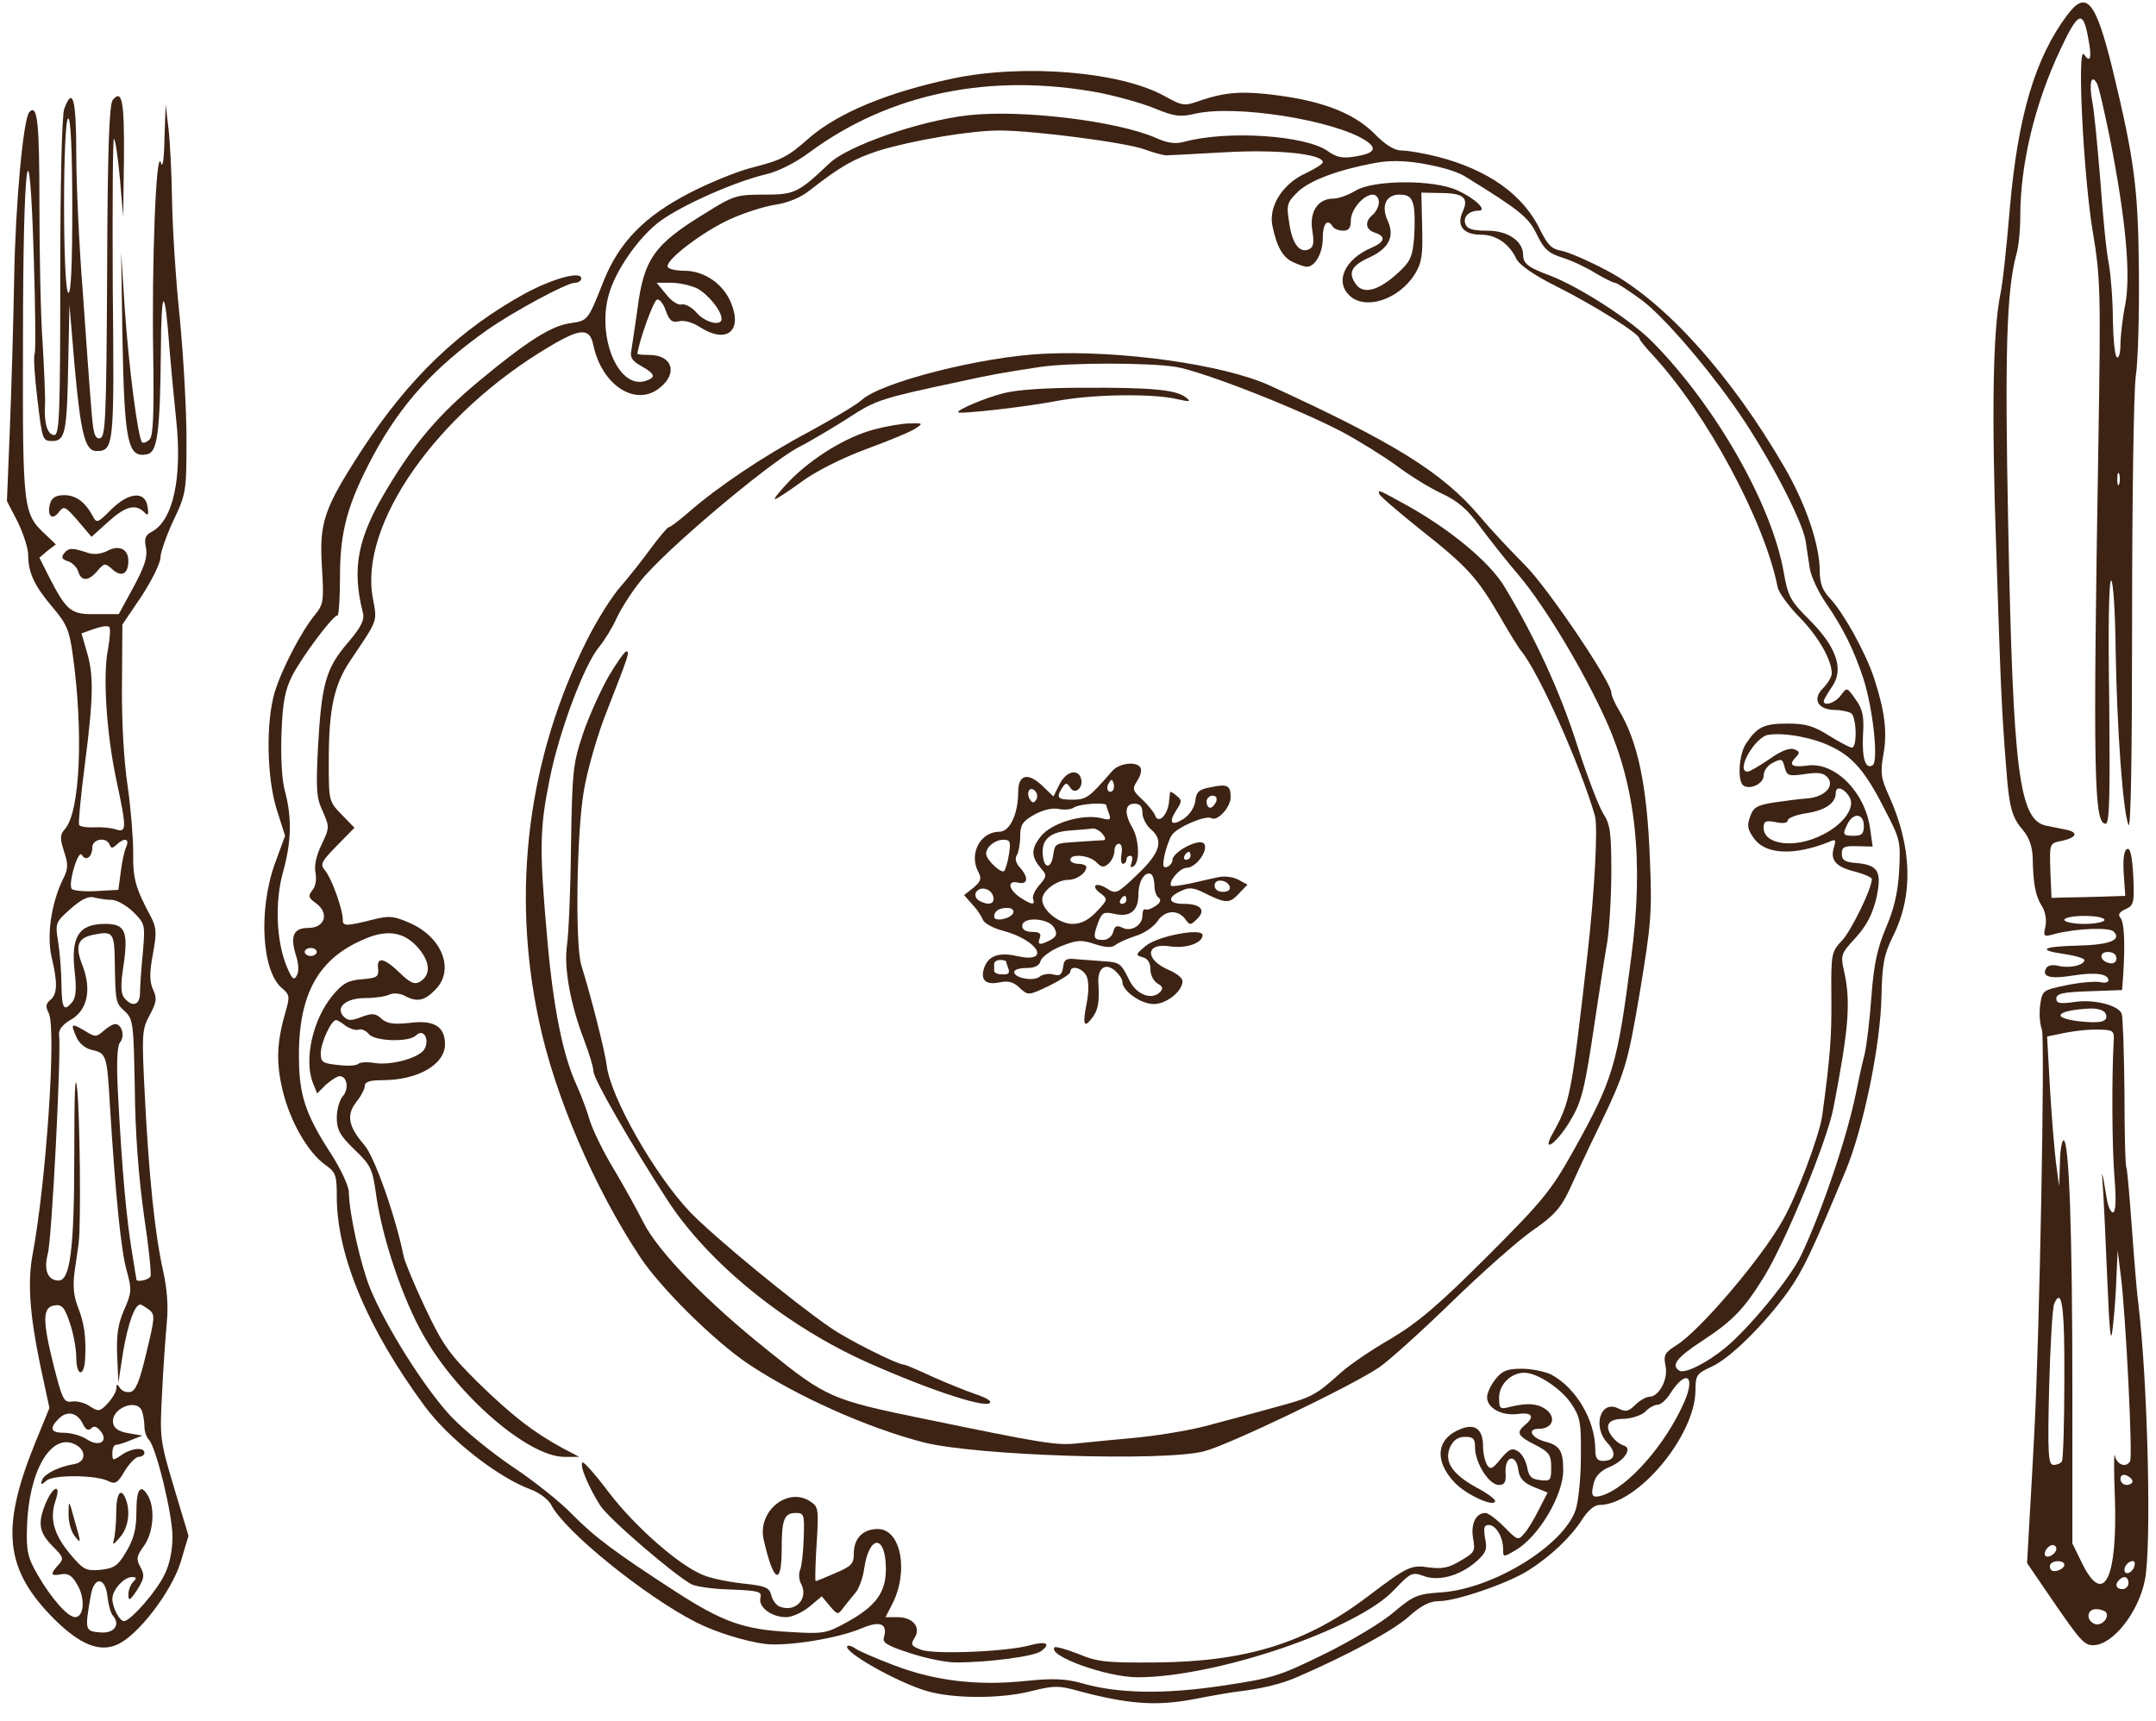
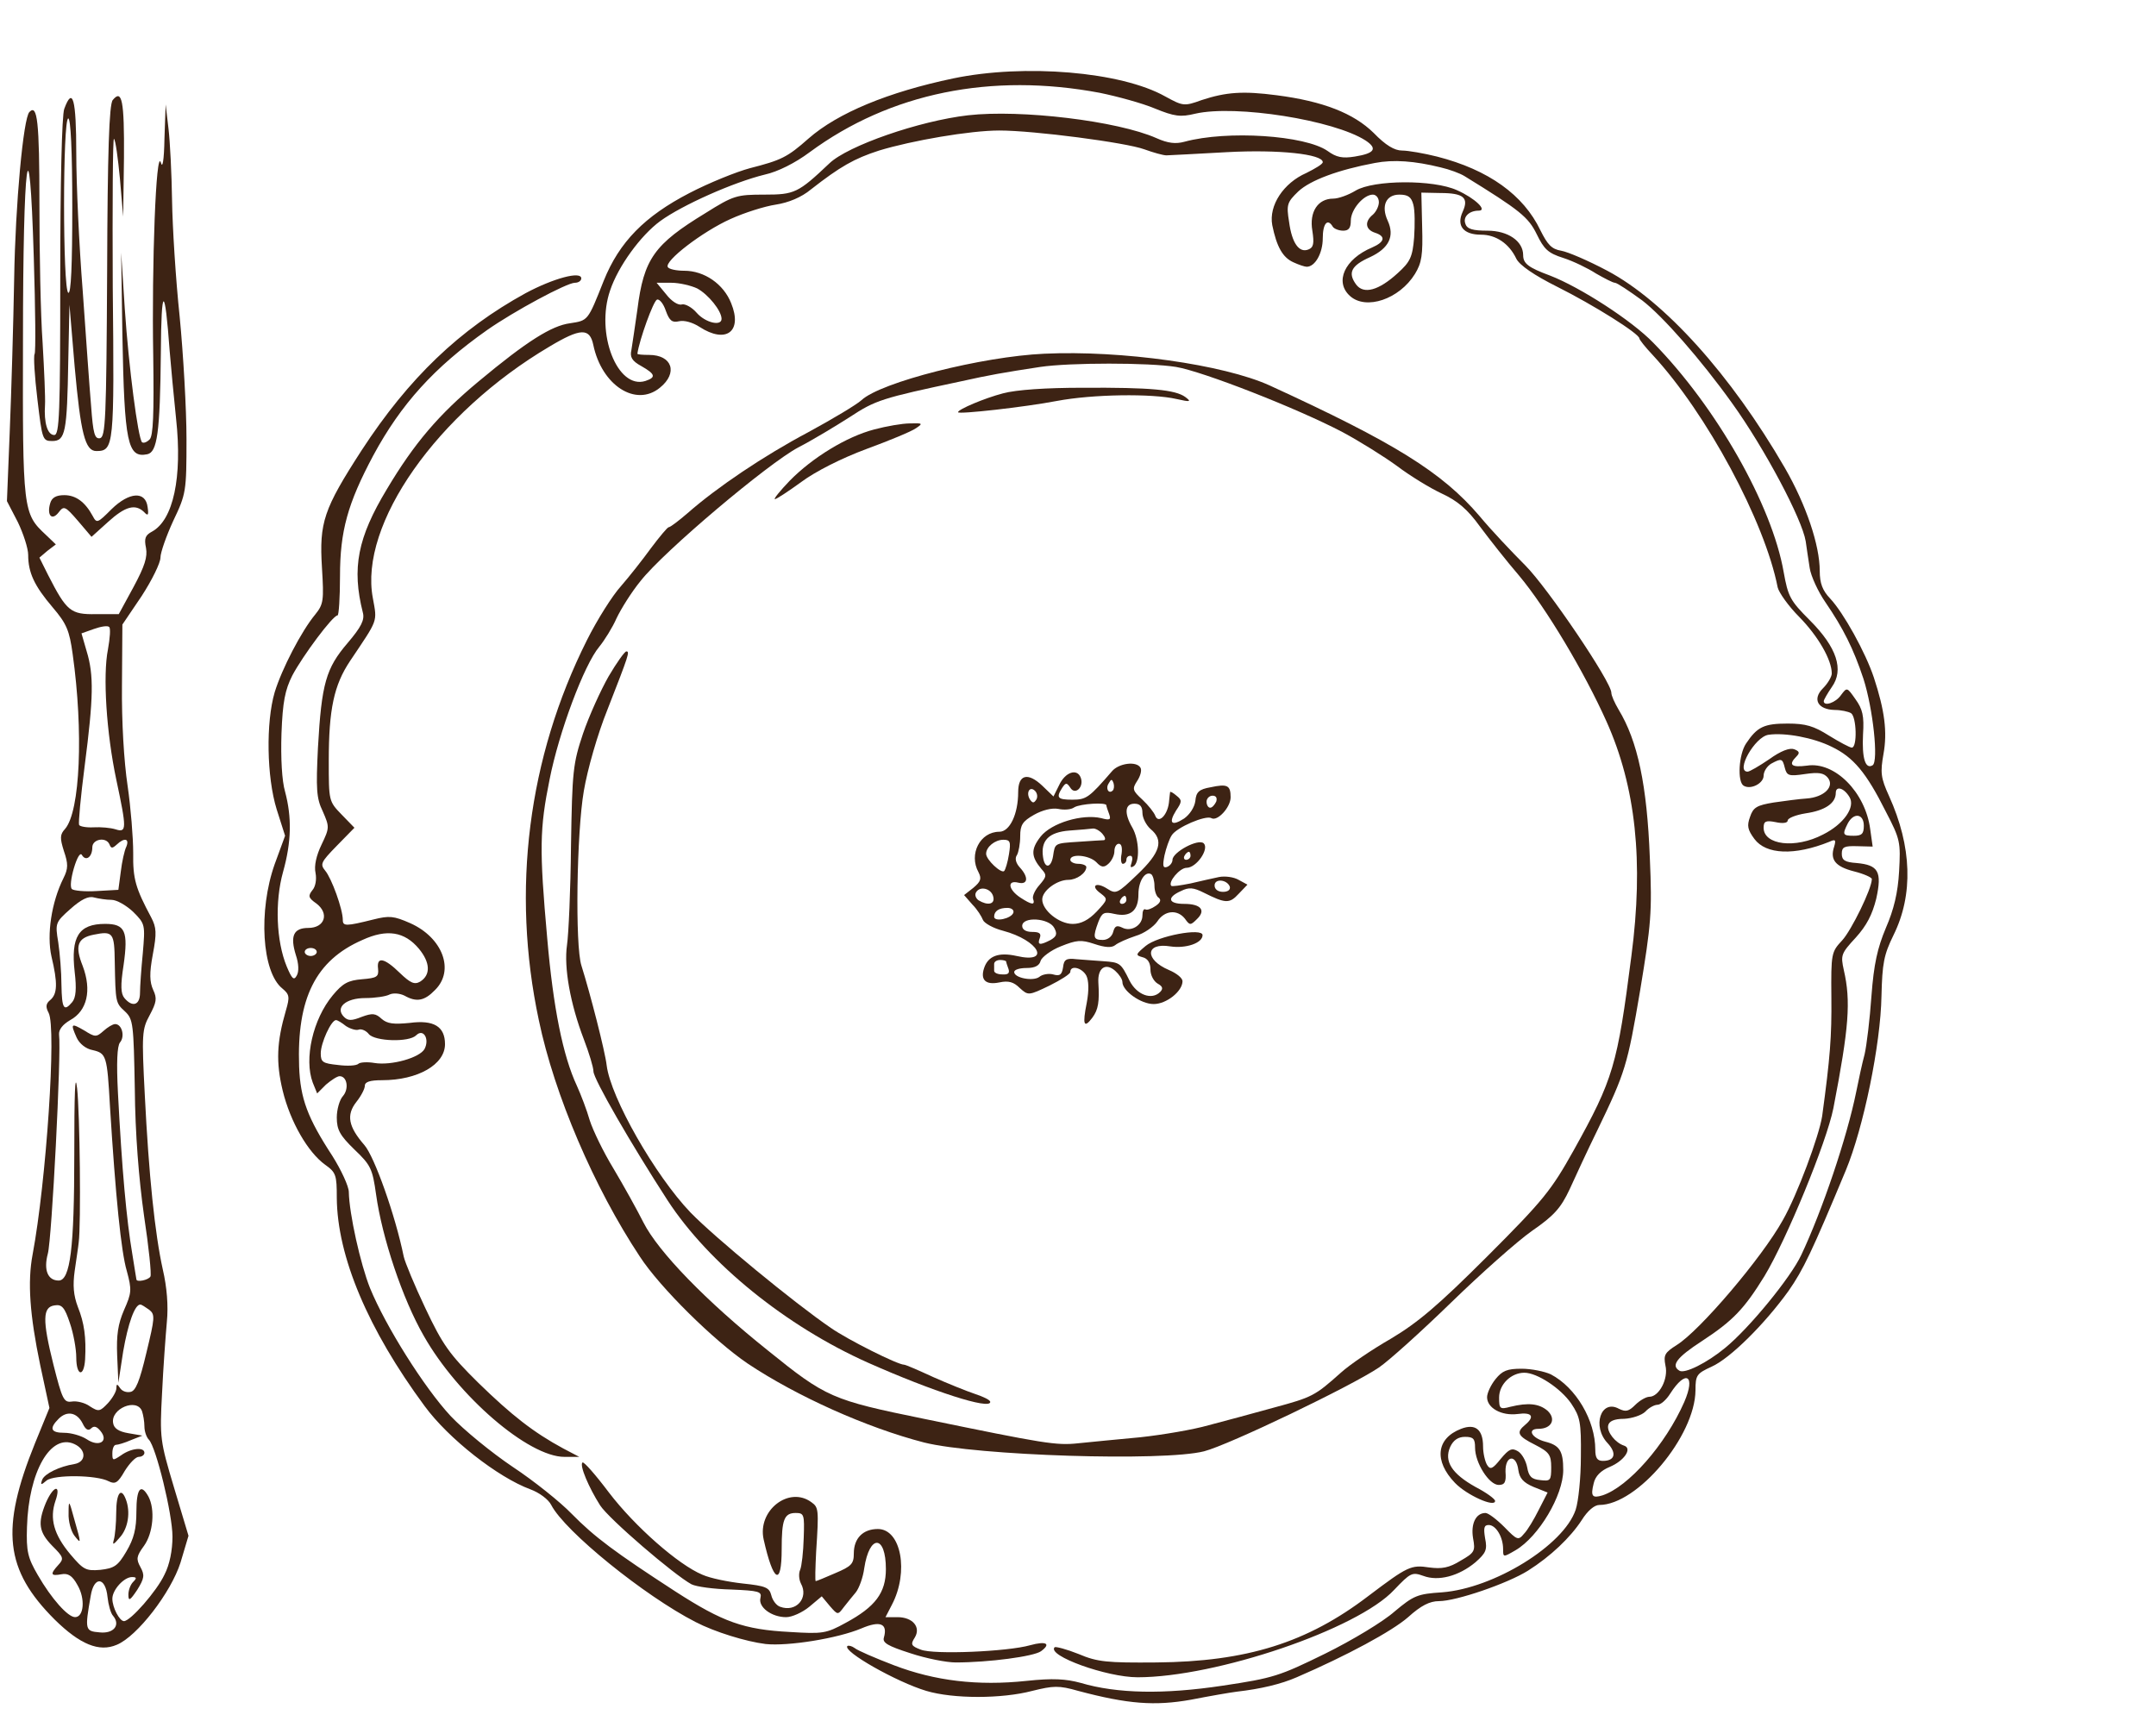
<svg xmlns="http://www.w3.org/2000/svg" width="114" height="91" viewBox="0 0 114 91" fill="none">
-   <path d="M109.303 0.799C107.607 3.066 106.696 6.139 106.272 11.014C106.103 13.006 105.891 15.061 105.764 15.591C105.382 17.52 105.297 21.8 105.552 29.048C105.785 36.148 105.827 37.462 106.081 40.62C106.23 42.675 106.378 43.226 106.95 43.883C107.289 44.286 107.459 44.752 107.48 45.345C107.501 46.723 107.628 47.38 107.946 47.889C108.137 48.164 108.222 48.609 108.158 48.969C108.031 49.541 108.052 49.563 108.646 49.393C109.811 49.096 111.528 49.033 111.761 49.266C112.206 49.711 111.549 49.965 109.917 50.008C108.01 50.05 107.671 50.241 109.133 50.453C109.727 50.538 110.214 50.686 110.214 50.771C110.214 51.046 109.451 51.216 108.879 51.089C108.561 51.004 108.285 51.046 108.201 51.194C107.925 51.661 108.413 51.788 109.578 51.597C110.786 51.406 111.486 51.491 111.486 51.852C111.486 51.957 111.274 52 111.019 51.936C110.744 51.894 109.96 51.957 109.26 52.106C108.031 52.36 107.989 52.381 107.883 53.102C107.819 53.505 107.84 54.119 107.968 54.458C108.137 55.009 107.84 70.776 107.565 75.778C107.523 76.647 107.417 78.554 107.332 80.016L107.183 82.665L108.413 84.467C109.981 86.755 110.193 87.01 110.68 87.01C111.697 87.01 113.075 85.293 113.414 83.555C113.774 81.775 113.562 73.108 113.075 69.017C113.011 68.615 112.863 66.856 112.736 65.097C112.609 63.338 112.482 61.854 112.439 61.77C112.376 61.706 112.333 59.905 112.333 57.764C112.312 55.645 112.248 53.759 112.185 53.61C112.015 53.165 110.701 52.826 109.663 52.996C108.9 53.102 108.73 53.059 108.73 52.805C108.73 52.551 109.091 52.466 110.468 52.424L112.206 52.36L112.27 51.512C112.376 49.732 112.312 48.779 112.121 48.545C111.973 48.376 112.058 48.228 112.397 48.079C112.821 47.889 112.863 47.74 112.799 46.341C112.736 45.303 112.651 44.837 112.482 44.9C112.312 44.943 112.248 45.388 112.291 46.172L112.376 47.38L111.083 47.422C110.362 47.443 109.493 47.465 109.133 47.465L108.476 47.486L108.413 46.045C108.37 44.604 108.37 44.604 108.985 44.477C109.79 44.307 109.938 44.031 109.26 43.883C108.964 43.819 108.497 43.735 108.201 43.671C106.76 43.374 106.442 40.853 106.187 27.883C105.997 18.558 106.103 15.4 106.611 13.472C106.738 13.069 106.823 12.158 106.823 11.459C106.823 8.682 107.586 5.504 108.942 2.621C109.896 0.587 110.15 0.502 110.426 2.07C110.617 3.066 110.532 3.363 110.193 2.876C109.811 2.346 110.172 9.403 110.659 12.264C111.062 14.68 111.083 15.4 110.956 23.326C110.659 41.107 110.723 43.565 111.337 43.565C111.549 43.565 111.57 42.06 111.528 37.08C111.464 33.223 111.507 30.638 111.634 30.701C111.74 30.765 111.846 32.418 111.867 34.389C111.931 38.458 112.248 42.929 112.545 43.629C112.672 43.925 112.736 39.941 112.736 32.757C112.736 26.526 112.821 20.741 112.927 19.936C113.054 19.109 113.117 16.587 113.096 14.32C113.054 9.933 112.863 8.47 111.697 3.639C110.807 0.036 110.32 -0.558 109.303 0.799ZM111.57 7.347C112.397 11.565 112.672 14.489 112.376 16.1C112.227 16.841 112.121 17.795 112.121 18.219C112.121 18.664 112.037 18.961 111.931 18.897C111.825 18.834 111.74 17.944 111.719 16.926C111.719 15.888 111.613 14.574 111.507 13.959C111.38 13.366 111.189 11.416 111.062 9.615C110.913 7.835 110.744 5.949 110.638 5.419C110.447 4.423 110.574 3.872 110.871 4.402C110.977 4.571 111.274 5.906 111.57 7.347ZM112.058 25.594C111.994 25.742 111.952 25.636 111.952 25.34C111.952 25.043 111.994 24.937 112.058 25.064C112.1 25.212 112.1 25.467 112.058 25.594ZM111.274 48.651C111.274 48.757 110.807 48.863 110.214 48.863C109.642 48.863 109.154 48.757 109.154 48.651C109.154 48.524 109.642 48.44 110.214 48.44C110.807 48.44 111.274 48.524 111.274 48.651ZM111.909 50.686C111.909 50.877 111.761 50.983 111.549 50.94C111.019 50.834 110.956 50.347 111.464 50.347C111.719 50.347 111.909 50.474 111.909 50.686ZM111.337 53.61C111.507 54.034 111.104 54.14 109.938 54.013C108.37 53.822 108.752 53.42 110.553 53.335C110.956 53.335 111.274 53.441 111.337 53.61ZM111.761 55.115C111.655 57.044 111.676 60.646 111.803 62.257C111.909 63.507 111.867 64.122 111.719 64.122C111.613 64.122 111.464 63.804 111.401 63.423C111.146 61.876 111.104 61.727 111.189 62.744C111.231 63.317 111.337 65.521 111.422 67.619C111.549 70.649 111.613 71.179 111.719 70.162C111.803 69.462 111.888 68.276 111.909 67.513L111.973 66.135L112.142 67.492C112.397 69.462 112.778 77.049 112.63 77.282C112.418 77.643 111.931 77.473 111.825 76.986C111.782 76.731 111.761 77.706 111.825 79.169C111.973 83.449 111.252 84.975 110.129 82.75L109.578 81.627V73.68C109.578 65.16 109.409 60.307 109.112 60.307C109.027 60.307 108.921 60.858 108.921 61.515L108.879 62.744L108.709 61.473C108.625 60.773 108.476 58.993 108.391 57.51L108.243 54.818L108.752 54.712C109.599 54.522 110.489 54.416 111.168 54.458C111.74 54.479 111.803 54.543 111.761 55.115ZM109.154 73.001C109.154 75.248 109.091 77.177 109.027 77.282C108.964 77.388 108.773 77.473 108.582 77.473C108.307 77.473 108.264 76.965 108.349 73.383C108.413 71.158 108.519 69.144 108.625 68.933C109.027 68.021 109.176 69.166 109.154 73.001ZM112.757 78.342C112.757 78.448 112.609 78.533 112.439 78.533C112.27 78.533 112.121 78.384 112.121 78.215C112.121 78.024 112.248 77.961 112.439 78.024C112.609 78.109 112.757 78.236 112.757 78.342ZM108.73 81.902C108.73 82.157 108.307 82.432 108.158 82.284C108.01 82.135 108.285 81.712 108.54 81.712C108.646 81.712 108.73 81.796 108.73 81.902ZM109.154 82.75C109.154 83.004 108.561 83.216 108.434 83.004C108.37 82.898 108.37 82.771 108.455 82.686C108.646 82.496 109.154 82.538 109.154 82.75ZM112.842 82.877C112.715 83.216 112.333 83.322 112.333 83.026C112.333 82.793 112.566 82.559 112.778 82.559C112.884 82.559 112.905 82.708 112.842 82.877ZM112.545 83.725C112.545 83.894 112.397 84.043 112.227 84.043C111.888 84.043 111.803 83.788 112.058 83.555C112.291 83.301 112.545 83.386 112.545 83.725ZM111.358 85.272C111.549 85.569 111.104 86.014 110.765 85.887C110.278 85.696 110.341 85.102 110.829 85.102C111.062 85.102 111.295 85.187 111.358 85.272Z" fill="#3D2314" />
  <path d="M50.402 4.147C46.969 4.868 44.299 5.97 42.752 7.326C41.628 8.322 41.31 8.47 39.657 8.894C38.937 9.085 37.475 9.678 36.457 10.208C34.084 11.437 32.749 12.794 31.922 14.849C31.075 16.99 31.096 16.947 30.142 17.096C29.167 17.223 27.853 18.049 25.31 20.169C23.191 21.928 21.898 23.453 20.457 25.869C18.91 28.434 18.592 30.044 19.186 32.397C19.291 32.778 19.101 33.16 18.38 34.007C17.236 35.343 17.003 36.148 16.812 39.539C16.706 41.721 16.727 42.209 17.066 42.908C17.427 43.735 17.427 43.777 17.003 44.667C16.727 45.239 16.6 45.79 16.685 46.172C16.748 46.511 16.685 46.892 16.515 47.083C16.282 47.38 16.303 47.486 16.727 47.782C17.427 48.312 17.172 49.075 16.303 49.075C15.519 49.075 15.329 49.499 15.646 50.516C15.795 50.961 15.816 51.385 15.689 51.597C15.54 51.873 15.434 51.767 15.159 51.11C14.608 49.775 14.523 47.698 14.968 46.108C15.413 44.519 15.434 43.226 15.074 41.87C14.905 41.298 14.841 40.09 14.883 38.797C14.947 37.101 15.074 36.487 15.456 35.724C16.007 34.685 17.596 32.545 17.85 32.545C17.914 32.545 17.978 31.613 17.978 30.468C17.978 28.095 18.38 26.632 19.737 24.089C21.199 21.377 22.958 19.427 25.755 17.456C27.175 16.46 29.973 14.955 30.396 14.955C30.587 14.955 30.735 14.849 30.735 14.722C30.735 14.319 29.252 14.722 27.79 15.506C24.314 17.414 21.623 19.978 19.122 23.814C17.109 26.929 16.876 27.628 17.024 30.023C17.13 31.761 17.109 31.952 16.664 32.503C15.943 33.372 14.905 35.364 14.523 36.614C14.057 38.203 14.099 41.086 14.629 42.802L15.074 44.201L14.523 45.706C13.654 48.164 13.845 51.406 14.926 52.275C15.307 52.593 15.329 52.72 15.117 53.441C14.629 55.115 14.587 56.175 14.947 57.679C15.35 59.332 16.282 60.943 17.194 61.6C17.766 62.003 17.808 62.151 17.808 63.338C17.829 66.453 19.461 70.31 22.449 74.358C23.721 76.096 26.327 78.13 28.044 78.766C28.51 78.935 28.998 79.296 29.146 79.592C29.867 80.991 34.084 84.403 36.775 85.781C37.793 86.31 39.446 86.819 40.484 86.946C41.671 87.073 44.299 86.649 45.549 86.12C46.545 85.696 46.948 85.865 46.736 86.607C46.651 86.882 46.948 87.052 48.135 87.433C48.961 87.709 50.042 87.921 50.529 87.921C52.288 87.921 54.662 87.603 55.043 87.328C55.594 86.925 55.319 86.777 54.471 87.01C53.284 87.349 49.364 87.518 48.685 87.243C48.177 87.052 48.135 86.967 48.368 86.607C48.707 86.056 48.262 85.526 47.456 85.526H46.821L47.16 84.869C48.071 83.132 47.647 80.864 46.418 80.864C45.634 80.864 45.146 81.351 45.146 82.157C45.146 82.708 45.019 82.835 44.172 83.195C43.642 83.428 43.175 83.619 43.133 83.619C43.091 83.619 43.112 82.92 43.154 82.072C43.303 79.804 43.281 79.719 42.9 79.444C41.713 78.575 40.039 79.889 40.378 81.415C40.887 83.683 41.332 83.937 41.332 81.924C41.332 80.376 41.459 80.016 42.073 80.016C42.519 80.016 42.54 80.101 42.497 81.33C42.476 82.072 42.391 82.835 42.307 83.025C42.222 83.216 42.243 83.534 42.349 83.746C42.773 84.509 42.095 85.293 41.247 84.975C41.056 84.912 40.844 84.636 40.781 84.361C40.675 83.958 40.484 83.873 39.276 83.746C38.513 83.661 37.559 83.471 37.136 83.28C35.864 82.75 33.575 80.737 32.198 78.935C31.498 78.003 30.863 77.282 30.799 77.346C30.63 77.494 31.138 78.681 31.732 79.614C32.198 80.334 35.631 83.28 36.563 83.788C36.818 83.916 37.75 84.043 38.661 84.064C40.124 84.127 40.293 84.17 40.209 84.509C40.081 84.996 40.802 85.526 41.565 85.526C41.883 85.526 42.434 85.272 42.794 84.975L43.451 84.424L43.875 84.933C44.299 85.42 44.299 85.42 44.617 84.996C44.807 84.763 45.083 84.403 45.252 84.212C45.422 84 45.634 83.428 45.697 82.941C45.973 81.118 46.842 81.161 46.842 82.983C46.842 84.234 46.291 84.975 44.722 85.823C43.684 86.395 43.493 86.416 41.777 86.31C39.318 86.183 38.216 85.781 35.716 84.17C32.516 82.093 31.435 81.288 30.227 80.059C29.634 79.444 28.235 78.321 27.112 77.579C26.009 76.837 24.526 75.629 23.827 74.888C22.428 73.383 20.393 70.141 19.567 68.127C19.058 66.856 18.465 64.185 18.444 63.041C18.444 62.744 18.041 61.875 17.575 61.134C16.261 59.12 15.88 58.103 15.816 56.408C15.689 52.805 16.685 50.792 19.164 49.711C20.457 49.118 21.39 49.266 22.152 50.177C22.746 50.898 22.788 51.555 22.216 51.915C21.919 52.084 21.707 52 21.135 51.449C20.309 50.643 19.906 50.58 19.991 51.237C20.033 51.661 19.927 51.724 19.143 51.788C18.401 51.851 18.126 52 17.596 52.636C16.537 53.907 16.07 56.005 16.537 57.255L16.77 57.828L17.236 57.361C17.511 57.128 17.829 56.916 17.956 56.916C18.359 56.916 18.465 57.595 18.126 57.976C17.956 58.167 17.808 58.675 17.808 59.099C17.808 59.756 17.978 60.053 18.741 60.795C19.609 61.621 19.694 61.812 19.885 63.168C20.203 65.457 21.284 68.699 22.407 70.649C24.208 73.828 27.938 77.049 29.845 77.049H30.63L29.782 76.604C28.214 75.757 27.048 74.845 25.289 73.129C23.763 71.624 23.403 71.115 22.492 69.187C21.919 67.979 21.411 66.75 21.347 66.453C20.902 64.27 19.8 61.176 19.27 60.562C18.423 59.587 18.296 58.972 18.846 58.273C19.101 57.955 19.291 57.573 19.291 57.425C19.291 57.213 19.567 57.128 20.203 57.128C22.089 57.128 23.53 56.302 23.53 55.221C23.53 54.288 22.937 53.928 21.665 54.098C20.796 54.183 20.478 54.14 20.182 53.886C19.864 53.589 19.694 53.568 19.122 53.78C18.592 53.992 18.401 53.992 18.189 53.78C17.702 53.292 18.274 52.784 19.313 52.784C19.821 52.784 20.415 52.699 20.605 52.593C20.796 52.508 21.135 52.53 21.39 52.657C22.025 53.017 22.449 52.932 23 52.36C24.06 51.322 23.403 49.584 21.686 48.821C20.817 48.439 20.584 48.418 19.737 48.63C18.296 48.99 18.126 48.99 18.126 48.651C18.126 48.079 17.533 46.447 17.194 46.045C16.918 45.706 16.96 45.6 17.808 44.731L18.741 43.777L18.062 43.078C17.384 42.378 17.384 42.357 17.384 40.238C17.384 37.504 17.66 36.233 18.507 34.961C20.012 32.715 19.948 32.926 19.715 31.634C18.974 27.734 23.106 21.843 29.061 18.325C30.693 17.35 31.18 17.329 31.371 18.24C31.816 20.381 33.618 21.546 34.889 20.508C35.864 19.724 35.546 18.77 34.317 18.77C33.978 18.77 33.702 18.749 33.702 18.706C33.808 17.965 34.55 15.909 34.741 15.845C34.868 15.803 35.08 16.057 35.207 16.439C35.398 16.969 35.546 17.075 35.906 16.99C36.182 16.926 36.627 17.053 36.987 17.287C38.386 18.198 39.276 17.541 38.661 16.036C38.259 15.019 37.242 14.319 36.182 14.319C35.758 14.319 35.377 14.235 35.313 14.129C35.101 13.811 37.157 12.243 38.619 11.586C39.361 11.247 40.442 10.908 41.014 10.823C41.692 10.717 42.37 10.441 42.879 10.018C44.426 8.809 45.167 8.386 46.481 7.962C48.219 7.432 51.292 6.902 52.839 6.902C54.662 6.902 59.536 7.538 60.511 7.898C60.977 8.068 61.507 8.216 61.676 8.216C61.846 8.216 63.287 8.131 64.876 8.047C67.632 7.898 69.942 8.153 69.942 8.576C69.942 8.682 69.539 8.915 69.073 9.149C67.865 9.678 67.081 10.865 67.271 11.904C67.504 13.048 67.822 13.62 68.394 13.874C68.67 14.002 68.988 14.108 69.094 14.108C69.539 14.108 69.942 13.387 69.942 12.603C69.942 11.819 70.196 11.522 70.471 11.988C70.535 12.094 70.789 12.2 71.022 12.2C71.319 12.2 71.425 12.052 71.425 11.671C71.425 11.077 72.103 10.293 72.591 10.293C72.76 10.293 72.909 10.463 72.909 10.696C72.909 10.908 72.76 11.204 72.591 11.353C72.145 11.713 72.188 12.137 72.697 12.306C73.29 12.497 73.226 12.794 72.548 13.09C71.086 13.705 70.556 14.913 71.383 15.655C72.23 16.418 73.989 15.824 74.816 14.489C75.176 13.896 75.24 13.493 75.197 11.988L75.155 10.187L76.151 10.208C77.401 10.208 77.677 10.463 77.338 11.204C76.999 11.946 77.38 12.412 78.313 12.412C79.097 12.412 79.796 12.879 80.177 13.684C80.347 14.023 81.11 14.553 82.339 15.167C84.246 16.121 86.684 17.647 86.684 17.901C86.684 17.965 87.001 18.367 87.383 18.77C90.244 21.864 93.317 27.586 93.995 31.062C94.059 31.337 94.567 32.058 95.139 32.63C96.135 33.647 96.856 34.897 96.856 35.618C96.856 35.788 96.644 36.148 96.39 36.402C95.817 36.974 96.114 37.525 97.004 37.547C97.343 37.547 97.725 37.631 97.873 37.716C98.17 37.907 98.212 39.539 97.916 39.539C97.81 39.539 97.259 39.242 96.708 38.903C95.902 38.394 95.478 38.267 94.525 38.267C93.274 38.267 92.914 38.437 92.321 39.327C91.939 39.899 91.855 41.34 92.194 41.552C92.575 41.785 93.253 41.425 93.253 41.022C93.253 40.789 93.444 40.513 93.656 40.386C94.207 40.09 94.249 40.111 94.376 40.619C94.482 41.022 94.588 41.064 95.436 40.937C96.157 40.831 96.432 40.874 96.644 41.128C97.025 41.594 96.453 42.166 95.521 42.23C95.161 42.251 94.376 42.357 93.783 42.442C92.893 42.59 92.702 42.696 92.533 43.205C92.363 43.671 92.406 43.883 92.766 44.37C93.38 45.197 94.885 45.261 96.729 44.519C97.047 44.37 97.089 44.413 96.983 44.773C96.75 45.472 97.047 45.833 98.043 46.087C98.551 46.214 98.975 46.405 98.975 46.49C98.975 46.998 97.894 49.202 97.407 49.732C96.835 50.347 96.814 50.41 96.835 52.742C96.856 54.818 96.771 55.92 96.347 59.036C96.178 60.095 95.033 63.189 94.27 64.525C93.168 66.517 89.862 70.395 88.654 71.136C88.019 71.539 87.955 71.666 88.061 72.217C88.231 72.917 87.722 73.87 87.213 73.87C87.044 73.87 86.705 74.061 86.472 74.294C86.111 74.654 85.963 74.676 85.603 74.506C84.649 73.976 84.162 75.439 85.009 76.329C85.497 76.859 85.391 77.261 84.755 77.261C84.458 77.261 84.352 77.113 84.352 76.668C84.352 75.121 83.335 73.383 82 72.684C81.682 72.535 80.983 72.387 80.453 72.387C79.69 72.387 79.436 72.493 79.076 72.938C78.821 73.256 78.63 73.68 78.63 73.892C78.63 74.464 79.393 74.888 80.241 74.782C81.004 74.676 81.174 74.909 80.644 75.354C80.156 75.757 80.241 75.947 81.174 76.413C81.915 76.795 82.021 76.943 82.021 77.6C82.021 78.3 81.979 78.342 81.449 78.278C80.983 78.236 80.835 78.088 80.75 77.6C80.686 77.261 80.474 76.88 80.262 76.752C79.944 76.562 79.796 76.625 79.351 77.155C78.927 77.685 78.8 77.749 78.63 77.473C78.525 77.303 78.418 76.859 78.418 76.498C78.418 75.608 78.016 75.269 77.253 75.566C75.939 76.074 75.812 77.261 76.935 78.427C77.571 79.084 79.054 79.741 79.054 79.38C79.054 79.274 78.588 78.935 78.016 78.639C76.766 77.939 76.342 77.282 76.681 76.519C76.85 76.159 77.105 75.99 77.465 75.99C77.91 75.99 77.995 76.096 77.995 76.562C77.995 77.367 78.736 78.533 79.245 78.533C79.563 78.533 79.648 78.384 79.605 77.833C79.584 76.965 80.177 76.88 80.284 77.749C80.347 78.172 80.538 78.406 81.089 78.639L81.831 78.935L81.364 79.847C81.11 80.355 80.771 80.927 80.58 81.118C80.284 81.478 80.22 81.457 79.542 80.758C79.139 80.355 78.694 80.016 78.546 80.016C78.037 80.016 77.762 80.588 77.889 81.351C78.016 82.029 77.974 82.114 77.232 82.538C76.617 82.92 76.236 82.983 75.579 82.898C74.604 82.75 74.434 82.835 72.358 84.403C69.115 86.882 65.915 87.879 61.147 87.921C58.54 87.942 58.031 87.9 57.035 87.476C56.4 87.222 55.827 87.073 55.764 87.116C55.34 87.561 58.519 88.705 60.151 88.705C64.304 88.705 71.785 86.162 73.714 84.085C74.583 83.174 74.667 83.132 75.261 83.343C76.045 83.64 77.126 83.365 78.016 82.623C78.567 82.135 78.652 81.966 78.525 81.351C78.44 80.822 78.461 80.652 78.715 80.652C79.097 80.652 79.478 81.288 79.478 81.924C79.478 82.368 79.478 82.368 80.135 81.987C81.364 81.266 82.657 79.084 82.657 77.749C82.657 76.731 82.466 76.435 81.703 76.244C80.983 76.053 80.728 75.566 81.343 75.566C82.042 75.566 82.297 75.057 81.831 74.612C81.385 74.231 80.813 74.167 79.86 74.4C79.309 74.549 79.266 74.506 79.266 73.913C79.266 73.213 79.902 72.599 80.601 72.599C81.279 72.599 82.53 73.425 83.081 74.231C83.547 74.93 83.611 75.206 83.59 77.028C83.59 78.151 83.462 79.402 83.314 79.847C82.678 81.733 78.991 84 76.257 84.212C74.943 84.297 74.752 84.382 73.735 85.23C73.142 85.759 71.489 86.755 70.069 87.455C67.653 88.641 67.335 88.748 64.643 89.15C61.549 89.616 59.07 89.574 57.141 89.002C56.357 88.79 55.679 88.748 54.28 88.896C51.695 89.171 49.427 88.896 47.266 88.069C46.27 87.688 45.337 87.285 45.189 87.158C45.04 87.052 44.871 87.01 44.807 87.052C44.532 87.328 47.414 88.959 48.982 89.426C50.402 89.85 52.966 89.85 54.577 89.426C55.7 89.15 55.976 89.129 57.014 89.426C59.642 90.125 61.062 90.231 62.969 89.892C63.944 89.701 65.046 89.51 65.385 89.468C66.678 89.32 67.737 89.065 68.564 88.705C71.213 87.561 73.608 86.268 74.456 85.526C75.134 84.912 75.6 84.678 76.087 84.678C76.999 84.678 79.711 83.746 80.792 83.068C82 82.305 83.038 81.309 83.632 80.398C83.95 79.889 84.31 79.592 84.564 79.592C86.578 79.592 89.629 75.947 89.65 73.531C89.65 72.726 89.714 72.641 90.498 72.281C91.494 71.836 93.317 70.013 94.567 68.276C95.351 67.152 95.796 66.22 97.598 61.897C98.53 59.65 99.441 55.242 99.484 52.678C99.526 50.94 99.611 50.495 100.12 49.457C101.179 47.316 101.094 44.773 99.886 42.103C99.441 41.128 99.42 40.852 99.59 39.878C99.802 38.712 99.653 37.568 99.081 35.83C98.636 34.495 97.471 32.397 96.771 31.655C96.368 31.231 96.22 30.85 96.22 30.193C96.22 28.836 95.5 26.696 94.376 24.746C91.516 19.808 88.019 15.93 84.988 14.319C83.992 13.79 82.911 13.323 82.551 13.26C82.042 13.175 81.831 12.942 81.449 12.179C80.559 10.314 78.715 8.979 75.981 8.28C75.303 8.11 74.456 7.962 74.138 7.962C73.735 7.962 73.269 7.686 72.633 7.029C71.573 5.991 69.963 5.355 67.504 5.037C65.724 4.804 64.834 4.868 63.541 5.292C62.609 5.631 62.545 5.609 61.613 5.101C59.282 3.787 54.174 3.363 50.402 4.147ZM58.158 4.91C59.091 5.101 60.405 5.461 61.062 5.737C62.1 6.16 62.418 6.203 63.202 6.012C65.343 5.525 70.535 6.351 72.209 7.432C72.845 7.856 72.697 8.11 71.637 8.28C70.98 8.386 70.662 8.322 70.196 7.983C69.009 7.156 64.898 6.881 62.63 7.496C62.164 7.623 61.761 7.58 61.147 7.305C59.091 6.394 53.984 5.779 51.186 6.097C48.601 6.394 44.828 7.707 43.854 8.64C42.201 10.208 42.01 10.293 40.42 10.293C38.958 10.293 38.789 10.335 37.305 11.268C34.593 12.921 34.041 13.684 33.702 16.375C33.575 17.287 33.427 18.24 33.385 18.516C33.3 18.876 33.406 19.088 33.914 19.363C34.656 19.787 34.699 19.957 34.126 20.148C32.643 20.614 31.477 17.626 32.261 15.358C32.685 14.086 33.872 12.455 34.91 11.692C36.076 10.844 38.789 9.636 40.442 9.233C41.12 9.085 42.052 8.619 42.815 8.047C47.075 4.91 52.415 3.829 58.158 4.91ZM76.172 8.852C76.638 8.958 77.21 9.17 77.444 9.318C80.368 11.12 80.813 11.48 81.258 12.391C81.64 13.175 81.852 13.387 82.657 13.641C83.187 13.811 83.971 14.192 84.395 14.468C84.84 14.722 85.285 14.955 85.391 14.955C85.497 14.955 86.133 15.379 86.832 15.888C87.913 16.714 89.926 19.003 91.579 21.313C93.317 23.729 95.288 27.459 95.478 28.625C95.521 28.963 95.627 29.62 95.69 30.044C95.754 30.468 96.135 31.295 96.517 31.846C97.471 33.244 98 34.304 98.53 35.894C99.039 37.483 99.335 40.259 99.018 40.471C98.636 40.704 98.445 40.111 98.509 38.839C98.573 37.864 98.488 37.504 98.106 36.974C97.661 36.339 97.661 36.339 97.343 36.762C97.068 37.165 96.432 37.377 96.432 37.08C96.432 37.017 96.623 36.678 96.856 36.339C97.513 35.427 97.132 34.24 95.69 32.799C94.652 31.761 94.546 31.549 94.313 30.256C93.698 26.717 90.752 21.525 87.425 18.134C86.281 16.947 83.547 15.188 81.958 14.574C80.813 14.15 80.538 13.938 80.538 13.493C80.538 12.751 79.733 12.2 78.652 12.2C77.889 12.2 77.571 12.116 77.486 11.84C77.338 11.48 77.677 11.141 78.185 11.141C78.673 11.141 77.995 10.484 77.041 10.06C75.791 9.488 72.633 9.509 71.679 10.081C71.298 10.314 70.768 10.505 70.493 10.505C69.687 10.505 69.221 11.204 69.391 12.2C69.496 12.879 69.454 13.09 69.179 13.196C68.691 13.387 68.31 12.857 68.161 11.734C68.013 10.823 68.055 10.696 68.649 10.123C69.285 9.53 70.768 8.979 72.697 8.619C73.693 8.428 74.795 8.513 76.172 8.852ZM74.731 10.823C74.816 11.12 74.816 11.904 74.773 12.561C74.689 13.599 74.561 13.853 73.904 14.447C72.909 15.358 72.103 15.591 71.701 15.04C71.255 14.425 71.446 14.044 72.442 13.599C73.438 13.133 73.756 12.497 73.375 11.671C73.014 10.886 73.29 10.293 73.989 10.293C74.456 10.293 74.625 10.42 74.731 10.823ZM36.86 15.252C37.453 15.57 38.153 16.439 38.153 16.863C38.153 17.265 37.305 17.075 36.839 16.545C36.585 16.248 36.224 16.057 36.055 16.1C35.864 16.163 35.504 15.93 35.228 15.57L34.72 14.955H35.504C35.928 14.955 36.542 15.104 36.86 15.252ZM96.856 39.496C98 40.047 98.678 40.852 99.717 42.929C100.48 44.392 100.501 44.54 100.416 46.087C100.353 47.21 100.141 48.1 99.717 49.075C99.272 50.135 99.081 50.983 98.954 52.678C98.869 53.907 98.7 55.285 98.594 55.751C98.467 56.217 98.276 57.107 98.149 57.743C97.661 60.159 96.347 64.037 95.245 66.368C94.694 67.555 92.49 70.246 91.219 71.285C90.244 72.09 89.078 72.662 88.803 72.493C88.337 72.217 88.654 71.793 89.99 70.925C91.643 69.844 92.236 69.208 93.296 67.491C94.461 65.563 96.581 60.413 96.941 58.612C97.767 54.331 97.873 52.953 97.492 51.3C97.322 50.516 97.343 50.431 98.127 49.584C98.7 48.948 98.996 48.376 99.208 47.528C99.526 46.087 99.314 45.748 98.17 45.642C97.555 45.6 97.386 45.494 97.386 45.155C97.386 44.794 97.513 44.731 98.212 44.752L99.018 44.773L98.89 43.862C98.636 41.891 97.004 40.259 95.542 40.492C94.716 40.598 94.546 40.45 94.991 40.005C95.182 39.814 95.139 39.729 94.864 39.623C94.631 39.539 94.165 39.708 93.55 40.153C93.02 40.513 92.511 40.81 92.406 40.81C91.749 40.81 92.787 38.966 93.508 38.86C94.376 38.733 95.881 39.009 96.856 39.496ZM97.788 42.145C98.127 42.675 97.492 43.586 96.39 44.137C94.927 44.9 93.253 44.688 93.253 43.777C93.253 43.438 93.359 43.374 93.889 43.48C94.27 43.565 94.525 43.523 94.525 43.396C94.525 43.269 94.949 43.099 95.478 43.014C96.496 42.866 97.068 42.484 97.068 41.933C97.068 41.552 97.492 41.658 97.788 42.145ZM98.551 43.671C98.551 44.095 98.445 44.201 98.022 44.201C97.428 44.201 97.407 44.137 97.704 43.544C98.022 42.951 98.551 43.035 98.551 43.671ZM16.748 50.347C16.748 50.453 16.6 50.559 16.431 50.559C16.261 50.559 16.113 50.453 16.113 50.347C16.113 50.22 16.261 50.135 16.431 50.135C16.6 50.135 16.748 50.22 16.748 50.347ZM18.296 54.267C18.529 54.416 18.825 54.501 18.953 54.458C19.101 54.395 19.355 54.501 19.503 54.691C19.821 55.073 21.623 55.136 22.004 54.755C22.386 54.373 22.725 54.946 22.449 55.475C22.195 55.941 20.69 56.365 19.8 56.217C19.44 56.154 19.037 56.175 18.953 56.259C18.846 56.365 18.359 56.387 17.872 56.323C17.066 56.238 16.96 56.175 16.96 55.708C16.96 55.157 17.511 53.95 17.766 53.95C17.85 53.95 18.084 54.098 18.296 54.267ZM89.057 74.146C88.061 76.413 86.09 78.639 84.734 79.084C84.183 79.253 84.098 79.126 84.268 78.448C84.352 78.067 84.649 77.77 85.115 77.579C85.878 77.261 86.323 76.604 85.878 76.456C85.412 76.308 84.967 75.735 85.031 75.396C85.073 75.163 85.349 75.036 85.878 75.036C86.302 75.015 86.811 74.845 87.001 74.654C87.192 74.443 87.489 74.294 87.637 74.294C87.807 74.294 88.103 74.04 88.315 73.701C89.142 72.408 89.672 72.726 89.057 74.146Z" fill="#3D2314" />
  <path d="M5.962 5.29C5.771 5.502 5.686 8.066 5.665 14.339C5.623 22.201 5.581 23.113 5.284 23.176C5.008 23.218 4.924 22.943 4.818 21.481C4.733 20.506 4.542 17.772 4.373 15.377C4.182 12.982 4.033 9.719 4.033 8.108C4.033 5.226 3.843 4.548 3.398 5.756C3.271 6.074 3.186 9.74 3.186 14.657C3.186 21.883 3.143 23.006 2.868 23.006C2.508 23.006 2.317 22.35 2.38 21.417C2.402 21.057 2.338 19.595 2.253 18.132C2.147 16.67 2.084 13.364 2.084 10.778C2.084 6.434 1.978 5.48 1.554 5.925C1.236 6.243 0.812 10.778 0.749 14.742C0.706 17.136 0.6 20.76 0.516 22.795L0.367 26.503L0.939 27.605C1.236 28.22 1.49 29.004 1.49 29.343C1.49 30.276 1.808 30.975 2.783 32.119C3.525 32.988 3.673 33.349 3.843 34.599C4.415 38.668 4.245 42.906 3.44 43.839C3.165 44.135 3.165 44.326 3.377 45.004C3.61 45.682 3.61 45.937 3.355 46.445C2.72 47.717 2.465 49.434 2.72 50.578C3.059 51.998 3.037 52.57 2.656 52.888C2.423 53.079 2.402 53.248 2.571 53.566C2.995 54.35 2.444 62.509 1.724 66.345C1.448 67.807 1.575 69.545 2.126 72.194L2.614 74.462L1.851 76.327C0.007 80.883 0.261 83.024 2.889 85.651C4.224 86.965 5.241 87.389 6.174 86.987C7.255 86.542 9.035 84.232 9.544 82.642L9.967 81.222L9.204 78.679C8.463 76.2 8.442 76.051 8.569 73.678C8.632 72.321 8.759 70.626 8.823 69.906C8.908 69.058 8.823 68.062 8.611 67.15C8.187 65.243 7.869 62.149 7.657 57.932C7.488 54.668 7.509 54.435 7.912 53.693C8.272 53.015 8.314 52.803 8.102 52.358C7.912 51.934 7.891 51.489 8.081 50.472C8.293 49.349 8.272 49.052 7.996 48.522C7.17 46.975 7.022 46.488 7.043 45.11C7.043 44.305 6.916 42.715 6.746 41.55C6.555 40.278 6.428 38.159 6.449 36.231L6.471 33.031L7.488 31.526C8.039 30.678 8.484 29.767 8.484 29.491C8.484 29.216 8.802 28.326 9.162 27.542C9.84 26.122 9.861 25.995 9.861 23.218C9.861 21.65 9.692 18.726 9.501 16.755C9.289 14.763 9.12 12.008 9.098 10.609C9.077 9.21 8.993 7.494 8.908 6.794L8.759 5.523L8.696 7.324C8.675 8.511 8.59 8.935 8.505 8.596C8.251 7.79 8.018 14 8.102 18.81C8.145 21.904 8.102 23.049 7.912 23.24C7.763 23.388 7.594 23.452 7.509 23.388C7.297 23.155 6.81 19.446 6.598 16.331L6.407 13.364L6.471 17.708C6.577 23.43 6.746 24.236 7.785 24.024C8.314 23.918 8.463 22.901 8.505 18.662C8.526 15.059 8.717 15.038 8.971 18.556C9.035 19.319 9.183 20.93 9.31 22.138C9.649 25.253 9.162 27.499 8.039 28.114C7.679 28.305 7.615 28.474 7.721 28.983C7.806 29.449 7.657 29.936 7.064 31.038L6.28 32.48H5.072C3.737 32.501 3.525 32.331 2.55 30.424L2.084 29.491L2.508 29.131L2.953 28.792L2.423 28.284C1.215 27.16 1.194 27.012 1.215 18.026C1.215 8.341 1.554 5.862 1.787 13.639C1.872 16.352 1.893 18.641 1.829 18.726C1.766 18.832 1.829 19.891 1.978 21.12C2.232 23.261 2.253 23.324 2.762 23.324C3.461 23.324 3.546 22.858 3.61 19.086L3.673 16.119L3.949 19.404C4.267 22.922 4.5 23.854 5.093 23.854C6.026 23.854 6.047 23.6 5.962 15.187C5.941 10.8 5.962 7.282 6.026 7.345C6.11 7.409 6.237 8.363 6.343 9.465L6.513 11.457L6.555 8.341C6.577 5.311 6.449 4.696 5.962 5.29ZM3.822 10.948C3.822 14 3.758 15.568 3.61 15.483C3.313 15.314 3.313 6.264 3.61 6.264C3.737 6.264 3.822 7.96 3.822 10.948ZM5.708 34.344C5.432 35.722 5.623 38.752 6.153 41.253C6.704 43.839 6.704 44.051 6.11 43.86C5.835 43.775 5.326 43.733 4.945 43.754C4.584 43.775 4.224 43.712 4.182 43.627C4.139 43.521 4.267 42.122 4.479 40.49C4.945 36.888 4.966 35.701 4.584 34.45L4.309 33.497L4.966 33.264C5.326 33.136 5.686 33.073 5.771 33.158C5.856 33.221 5.814 33.751 5.708 34.344ZM5.792 44.665C5.877 44.877 5.941 44.877 6.174 44.665C6.577 44.284 6.852 44.347 6.683 44.771C6.577 44.983 6.449 45.577 6.386 46.106L6.259 47.06L5.114 47.124C4.479 47.166 3.885 47.102 3.8 47.018C3.694 46.912 3.758 46.424 3.906 45.916C4.076 45.343 4.245 45.068 4.33 45.216C4.542 45.577 4.881 45.322 4.881 44.814C4.881 44.368 5.623 44.241 5.792 44.665ZM5.898 47.59C6.174 47.59 6.683 47.886 7.043 48.226C7.679 48.861 7.679 48.904 7.551 50.408C7.467 51.256 7.403 52.189 7.403 52.506C7.403 53.163 7 53.291 6.577 52.782C6.386 52.549 6.365 52.125 6.534 51.044C6.789 49.243 6.619 48.861 5.559 48.861C4.161 48.861 3.737 49.539 3.949 51.404C4.055 52.294 4.012 52.761 3.822 52.994C3.377 53.524 3.271 53.354 3.249 52.083C3.249 51.426 3.165 50.408 3.08 49.836C2.91 48.819 2.931 48.777 3.716 48.077C4.288 47.569 4.669 47.378 4.966 47.463C5.22 47.526 5.623 47.59 5.898 47.59ZM6.068 50.875C6.11 53.036 6.11 53.036 6.619 53.502C7.043 53.905 7.064 54.16 7.128 57.593C7.149 59.966 7.34 62.34 7.615 64.29C7.869 65.964 8.018 67.405 7.954 67.511C7.848 67.701 7.212 67.829 7.212 67.659C7.212 67.638 7.106 67.044 7 66.345C6.683 64.48 6.449 61.873 6.237 57.805C6.153 56.194 6.195 55.325 6.343 55.134C6.619 54.816 6.449 54.16 6.089 54.16C5.962 54.16 5.686 54.329 5.475 54.52C5.093 54.859 5.03 54.859 4.457 54.498C3.758 54.096 3.716 54.117 4.055 54.88C4.203 55.198 4.542 55.473 4.902 55.537C5.623 55.706 5.665 55.834 5.814 58.504C6.11 63.272 6.407 66.218 6.704 67.214C6.979 68.231 6.958 68.38 6.555 69.291C6.237 70.033 6.153 70.605 6.195 71.686L6.259 73.127L6.513 71.474C6.767 70.011 7.128 68.973 7.424 68.994C7.488 68.994 7.679 69.121 7.891 69.27C8.208 69.524 8.187 69.694 7.742 71.537C7.382 73.063 7.17 73.572 6.894 73.614C6.683 73.656 6.449 73.572 6.343 73.402C6.195 73.169 6.153 73.19 6.153 73.423C6.153 73.593 5.941 73.953 5.708 74.207C5.284 74.653 5.22 74.674 4.754 74.377C4.5 74.186 4.055 74.08 3.8 74.123C3.377 74.186 3.292 74.017 2.826 72.173C2.232 69.799 2.253 69.121 2.889 69.037C3.271 68.973 3.419 69.142 3.694 69.969C3.885 70.52 4.033 71.347 4.033 71.792C4.033 72.766 4.436 72.872 4.5 71.898C4.563 70.732 4.457 69.969 4.118 69.121C3.885 68.507 3.843 67.977 3.949 67.214C4.033 66.621 4.139 65.942 4.161 65.709C4.288 64.777 4.224 58.843 4.076 57.55C3.97 56.639 3.928 57.805 3.928 61.047C3.928 66.006 3.716 67.723 3.101 67.723C2.529 67.723 2.296 67.172 2.529 66.303C2.741 65.54 3.249 55.643 3.122 54.711C3.101 54.456 3.313 54.181 3.716 53.947C4.606 53.46 4.86 52.379 4.373 51.087C3.949 50.027 4.097 49.603 4.945 49.434C5.983 49.222 6.047 49.328 6.068 50.875ZM7.509 74.631C7.573 74.822 7.636 75.182 7.636 75.437C7.636 75.691 7.742 76.009 7.869 76.136C8.251 76.517 9.12 80.078 9.12 81.265C9.12 81.985 8.971 82.748 8.696 83.278C8.293 84.147 6.894 85.736 6.555 85.736C6.322 85.736 5.941 85.016 5.941 84.549C5.941 84.083 6.555 83.405 6.979 83.405C7.234 83.405 7.234 83.469 7.043 83.659C6.894 83.808 6.789 84.104 6.789 84.338C6.789 84.698 6.873 84.655 7.255 84.083C7.636 83.469 7.657 83.299 7.424 82.875C7.191 82.451 7.212 82.303 7.615 81.752C8.102 81.074 8.208 79.823 7.848 79.145C7.445 78.425 7.212 78.722 7.212 79.951C7.212 80.841 7.085 81.371 6.683 82.049C6.237 82.812 6.047 82.939 5.305 83.024C4.542 83.087 4.415 83.024 3.716 82.197C2.847 81.159 2.614 80.311 2.931 79.379C3.249 78.467 2.826 78.552 2.423 79.484C1.978 80.565 2.063 81.031 2.762 81.752C3.355 82.345 3.398 82.43 3.08 82.769C2.635 83.257 2.677 83.363 3.249 83.257C3.588 83.193 3.822 83.32 4.097 83.829C4.521 84.549 4.436 85.524 3.97 85.524C3.588 85.524 2.72 84.549 1.999 83.299C1.469 82.388 1.384 82.049 1.427 80.756C1.512 77.831 2.677 75.797 3.928 76.369C4.584 76.666 4.563 77.323 3.928 77.429C3.143 77.556 2.359 77.937 2.232 78.255C2.126 78.552 2.169 78.552 2.465 78.298C2.868 77.98 5.114 78.001 5.75 78.34C6.089 78.51 6.237 78.425 6.598 77.789C6.852 77.386 7.17 77.047 7.34 77.047C7.509 77.047 7.636 76.941 7.636 76.835C7.636 76.517 6.937 76.581 6.407 76.963C5.962 77.259 5.941 77.259 5.941 76.857C5.941 76.602 6.026 76.412 6.132 76.412C6.237 76.412 6.598 76.306 6.937 76.157L7.53 75.924L6.789 75.797C6.28 75.712 6.026 75.543 5.983 75.267C5.835 74.504 7.234 73.911 7.509 74.631ZM4.373 75.288C4.521 75.606 4.669 75.691 4.818 75.543C4.966 75.394 5.114 75.437 5.305 75.67C5.771 76.221 5.241 76.56 4.584 76.115C4.288 75.924 3.758 75.776 3.398 75.776C2.677 75.776 2.592 75.543 3.101 75.034C3.546 74.589 4.076 74.695 4.373 75.288ZM5.686 84.465C5.729 84.867 5.856 85.334 5.983 85.461C6.386 85.948 6.004 86.414 5.263 86.33C4.5 86.266 4.479 86.203 4.796 84.401C4.966 83.341 5.581 83.384 5.686 84.465Z" fill="#3D2314" />
  <path d="M6.145 79.994C6.145 80.566 6.082 81.223 6.018 81.435C5.933 81.732 5.997 81.711 6.336 81.308C6.781 80.82 6.908 79.952 6.654 79.295C6.4 78.617 6.145 78.977 6.145 79.994Z" fill="#3D2314" />
  <path d="M3.627 80.037C3.606 80.44 3.754 80.97 3.924 81.203C4.305 81.69 4.305 81.669 3.924 80.334C3.648 79.317 3.627 79.296 3.627 80.037Z" fill="#3D2314" />
  <path d="M55.214 18.707C51.929 18.855 46.568 20.212 45.55 21.165C45.296 21.398 44.024 22.161 42.732 22.861C40.379 24.111 37.921 25.764 36.353 27.142C35.886 27.544 35.441 27.883 35.357 27.883C35.293 27.883 34.869 28.392 34.424 28.985C33.979 29.6 33.259 30.511 32.835 30.998C32.39 31.486 31.584 32.758 31.033 33.859C27.918 40.069 27.028 47.084 28.49 53.95C29.317 57.913 31.415 62.808 33.831 66.454C34.89 68.085 37.751 70.904 39.532 72.112C42.138 73.85 45.826 75.503 48.856 76.287C51.633 76.986 61.529 77.304 63.67 76.753C64.984 76.414 71.469 73.299 72.91 72.324C73.439 71.964 75.156 70.416 76.724 68.891C78.293 67.365 80.221 65.648 81.005 65.097C82.171 64.292 82.531 63.889 82.997 62.893C83.294 62.236 83.951 60.816 84.46 59.778C85.943 56.705 86.049 56.366 86.727 52.361C87.299 48.885 87.363 48.27 87.236 45.367C87.088 41.531 86.6 39.2 85.583 37.526C85.371 37.166 85.201 36.784 85.201 36.636C85.201 36.063 81.832 31.083 80.645 29.896C79.946 29.197 78.844 28.032 78.229 27.29C76.258 24.98 73.736 23.412 67.124 20.381C64.687 19.279 59.304 18.516 55.214 18.707ZM62.186 19.406C63.585 19.639 68.586 21.589 71.002 22.861C71.871 23.327 73.164 24.132 73.863 24.641C74.563 25.171 75.644 25.828 76.237 26.103C77.063 26.485 77.593 26.93 78.25 27.841C78.738 28.498 79.67 29.685 80.327 30.448C81.747 32.143 83.781 35.555 84.947 38.162C86.494 41.616 86.918 45.558 86.261 50.559C85.519 56.345 85.307 57.065 83.209 60.837C82.022 62.957 81.62 63.465 78.632 66.454C76.025 69.06 74.965 69.95 73.546 70.798C72.549 71.37 71.363 72.175 70.896 72.599C69.519 73.829 69.392 73.892 67.357 74.443C66.276 74.74 64.729 75.164 63.903 75.376C63.098 75.609 61.466 75.884 60.3 76.011C59.135 76.117 57.651 76.266 57.015 76.329C55.85 76.456 55.235 76.35 48.856 75.037C43.982 74.04 43.685 73.913 40.591 71.413C37.328 68.806 34.806 66.199 34.022 64.652C33.682 63.974 32.962 62.681 32.432 61.791C31.902 60.922 31.351 59.778 31.182 59.248C31.033 58.718 30.715 57.892 30.504 57.425C29.762 55.836 29.253 53.293 28.935 49.627C28.512 44.901 28.533 43.82 29.062 41.213C29.55 38.734 30.885 35.152 31.69 34.199C31.966 33.859 32.39 33.181 32.602 32.694C32.835 32.206 33.386 31.316 33.873 30.723C35.123 29.134 40.612 24.514 42.202 23.666C42.944 23.285 44.173 22.543 44.936 22.055C46.292 21.165 46.61 21.059 50.806 20.169C52.332 19.83 53.052 19.703 55.002 19.406C56.57 19.173 60.745 19.173 62.186 19.406Z" fill="#3D2314" />
  <path d="M53.03 20.804C52.055 21.058 50.656 21.652 50.656 21.8C50.656 21.927 54.217 21.525 55.87 21.207C57.777 20.846 60.913 20.804 62.206 21.101C62.948 21.27 63.011 21.249 62.672 20.995C62.143 20.613 60.871 20.486 57.226 20.507C55.319 20.507 53.729 20.613 53.03 20.804Z" fill="#3D2314" />
  <path d="M46.229 22.711C44.767 23.092 42.965 24.194 41.757 25.424C41.249 25.953 40.889 26.398 40.973 26.398C41.058 26.398 41.673 25.996 42.372 25.487C43.114 24.936 44.491 24.237 45.805 23.749C47.013 23.304 48.2 22.817 48.433 22.647C48.815 22.393 48.793 22.372 48.115 22.393C47.712 22.393 46.865 22.541 46.229 22.711Z" fill="#3D2314" />
-   <path d="M72.93 26.123C72.973 26.25 73.969 27.098 75.135 28.03C77.572 29.959 78.101 30.531 79.309 32.608C79.797 33.456 80.305 34.282 80.454 34.452C81.386 35.617 83.527 40.386 84.332 43.141C84.502 43.713 84.311 47.252 83.929 50.558C83.082 58.018 83.018 58.293 82.086 59.967C81.513 61.006 82.255 60.518 82.954 59.395C83.633 58.293 83.781 57.742 84.353 53.843C84.586 52.317 84.862 50.494 84.989 49.795C85.095 49.075 85.201 47.4 85.201 46.086C85.201 44.031 85.137 43.586 84.777 43.035C84.544 42.674 83.929 41.064 83.4 39.432C82.51 36.613 81.174 33.71 79.543 31.018C78.78 29.747 76.703 28.009 74.372 26.716C72.909 25.911 72.846 25.869 72.93 26.123Z" fill="#3D2314" />
  <path d="M32.184 35.765C31.761 36.507 31.146 37.863 30.828 38.796C30.298 40.385 30.256 40.767 30.192 44.73C30.171 47.061 30.065 49.413 29.98 49.985C29.811 51.172 30.15 53.079 30.871 54.965C31.146 55.686 31.379 56.449 31.379 56.661C31.379 57.063 33.392 60.539 35.3 63.485C37.483 66.833 41.573 70.139 45.896 72.068C49.329 73.594 52.36 74.569 52.36 74.145C52.36 74.039 51.999 73.869 51.554 73.721C51.109 73.572 50.113 73.17 49.35 72.831C48.566 72.47 47.888 72.174 47.803 72.174C47.464 72.174 44.836 70.86 43.925 70.224C41.997 68.91 37.779 65.434 36.508 64.121C34.643 62.171 32.291 58.06 32.078 56.343C31.994 55.601 31.21 52.55 30.743 51.066C30.404 50.028 30.489 44.03 30.871 41.826C31.061 40.703 31.591 38.838 32.121 37.524C33.265 34.599 33.308 34.451 33.117 34.451C33.032 34.451 32.608 35.044 32.184 35.765Z" fill="#3D2314" />
  <path d="M58.797 40.788C57.589 42.187 57.44 42.293 56.699 42.293C55.914 42.293 55.83 42.187 56.169 41.657C56.359 41.382 56.402 41.382 56.593 41.657C56.847 42.081 57.334 41.615 57.144 41.127C56.953 40.619 56.317 40.831 55.999 41.53L55.703 42.123L55.109 41.551C54.346 40.831 53.837 40.958 53.837 41.89C53.837 43.056 53.392 43.988 52.842 43.988C51.824 43.988 51.21 45.175 51.739 46.129C51.909 46.468 51.867 46.616 51.464 46.955L50.977 47.337L51.422 47.845C51.676 48.1 51.909 48.481 51.973 48.651C52.036 48.82 52.524 49.096 53.032 49.223C54.94 49.732 55.596 50.982 53.753 50.558C52.799 50.346 52.248 50.558 52.036 51.194C51.824 51.83 52.121 52.105 52.842 51.957C53.329 51.851 53.604 51.936 53.922 52.254C54.367 52.656 54.389 52.656 55.491 52.126C56.084 51.83 56.593 51.512 56.593 51.406C56.593 51.024 57.207 51.173 57.44 51.596C57.567 51.851 57.589 52.359 57.462 53.038C57.228 54.203 57.313 54.415 57.758 53.822C58.076 53.398 58.14 52.974 58.076 51.957C58.034 51.194 58.458 50.897 58.966 51.342C59.178 51.533 59.348 51.787 59.348 51.936C59.348 52.402 60.322 53.101 61.001 53.101C61.679 53.101 62.526 52.423 62.526 51.893C62.526 51.724 62.209 51.469 61.806 51.3C60.513 50.749 60.556 49.837 61.87 50.05C62.696 50.177 63.586 49.88 63.586 49.456C63.586 49.053 61.212 49.498 60.577 50.028C60.047 50.473 60.026 50.516 60.407 50.622C60.683 50.685 60.831 50.918 60.831 51.279C60.831 51.575 61.001 51.893 61.212 52.02C61.488 52.169 61.509 52.296 61.34 52.465C60.895 52.91 60.111 52.614 59.729 51.872C59.263 50.918 59.22 50.897 58.33 50.834C57.907 50.812 57.271 50.749 56.91 50.728C56.381 50.664 56.254 50.749 56.211 51.151C56.148 51.554 56.042 51.639 55.681 51.533C55.448 51.469 55.109 51.533 54.961 51.66C54.643 51.914 53.626 51.724 53.626 51.406C53.626 51.279 53.922 51.194 54.283 51.194C54.728 51.194 54.961 51.067 55.024 50.812C55.088 50.622 55.554 50.261 56.084 50.05C56.932 49.71 57.165 49.689 57.864 49.922C58.436 50.113 58.775 50.134 58.966 49.986C59.114 49.859 59.602 49.647 60.047 49.498C60.492 49.371 61.001 49.011 61.191 48.736C61.573 48.142 62.251 48.079 62.654 48.587C62.908 48.947 62.95 48.947 63.289 48.608C63.777 48.142 63.501 47.803 62.611 47.803C61.764 47.803 61.679 47.464 62.442 47.125C62.865 46.913 63.099 46.934 63.65 47.21C64.794 47.782 65.006 47.803 65.493 47.273L65.96 46.786L65.493 46.532C65.239 46.383 64.773 46.32 64.455 46.383C64.158 46.447 63.48 46.595 62.95 46.722C62.42 46.828 61.975 46.892 61.933 46.849C61.742 46.659 62.378 45.896 62.738 45.896C63.268 45.896 63.946 44.9 63.65 44.603C63.374 44.328 61.997 45.069 61.997 45.472C61.997 45.62 61.87 45.79 61.7 45.853C61.488 45.917 61.467 45.79 61.573 45.239C61.658 44.857 61.827 44.37 61.954 44.179C62.209 43.755 63.756 43.098 64.052 43.268C64.37 43.459 65.07 42.696 65.07 42.166C65.07 41.53 64.9 41.445 64.01 41.636C63.395 41.742 63.247 41.89 63.205 42.357C63.162 42.696 62.908 43.077 62.611 43.289C61.954 43.713 61.764 43.543 62.187 42.865C62.505 42.399 62.505 42.314 62.209 42.081C62.039 41.933 61.891 41.848 61.87 41.89C61.87 41.933 61.827 42.187 61.806 42.463C61.721 43.12 61.255 43.586 61.085 43.141C61.022 42.971 60.725 42.59 60.407 42.293C59.877 41.806 59.856 41.721 60.132 41.297C60.301 41.043 60.386 40.725 60.301 40.598C60.089 40.237 59.157 40.364 58.797 40.788ZM58.839 41.806C58.627 42.017 58.436 41.7 58.627 41.424C58.754 41.191 58.797 41.191 58.881 41.424C58.924 41.572 58.903 41.742 58.839 41.806ZM54.791 42.293C54.664 42.484 54.6 42.484 54.452 42.272C54.24 41.912 54.452 41.551 54.728 41.827C54.855 41.954 54.876 42.166 54.791 42.293ZM64.307 42.399C64.222 42.569 64.095 42.717 63.989 42.717C63.883 42.717 63.798 42.569 63.798 42.399C63.798 42.229 63.946 42.081 64.116 42.081C64.307 42.081 64.37 42.208 64.307 42.399ZM58.5 42.59C58.5 42.632 58.563 42.844 58.648 43.056C58.754 43.353 58.691 43.395 58.224 43.268C57.228 43.035 55.596 43.522 55.024 44.243C54.495 44.921 54.516 45.302 55.067 45.959C55.363 46.277 55.342 46.362 54.961 46.807C54.728 47.061 54.579 47.4 54.622 47.528C54.749 47.888 54.558 47.867 53.944 47.464C53.308 47.04 53.244 46.532 53.837 46.68C54.346 46.807 54.41 46.404 53.922 45.874C53.71 45.641 53.647 45.387 53.774 45.218C53.859 45.069 53.944 44.624 53.944 44.221C53.944 43.628 54.071 43.437 54.664 43.098C55.109 42.844 55.618 42.717 55.957 42.78C56.254 42.844 56.635 42.823 56.804 42.696C57.122 42.505 58.5 42.42 58.5 42.59ZM60.407 42.992C60.407 43.247 60.598 43.628 60.831 43.84C61.552 44.434 61.361 45.09 60.132 46.256C59.072 47.273 59.008 47.294 58.542 46.998C57.949 46.616 57.631 46.849 58.203 47.252C58.585 47.549 58.585 47.57 57.991 48.206C57.567 48.651 57.165 48.863 56.72 48.863C55.999 48.863 55.109 48.142 55.109 47.57C55.109 47.104 55.893 46.532 56.487 46.532C56.932 46.532 57.44 46.171 57.44 45.853C57.44 45.769 57.249 45.684 57.016 45.684C56.783 45.684 56.593 45.578 56.593 45.472C56.593 45.133 57.589 45.218 57.97 45.599C58.224 45.874 58.373 45.896 58.606 45.684C58.775 45.535 58.924 45.239 58.924 45.027C58.924 44.794 59.03 44.624 59.157 44.624C59.305 44.624 59.348 44.836 59.305 45.154C59.242 45.451 59.284 45.684 59.369 45.684C59.475 45.684 59.559 45.578 59.559 45.472C59.559 45.345 59.644 45.26 59.771 45.26C59.877 45.26 59.899 45.408 59.835 45.62C59.75 45.853 59.771 45.917 59.941 45.811C60.28 45.599 60.238 44.412 59.877 43.776C59.432 43.014 59.475 42.505 59.983 42.505C60.28 42.505 60.407 42.653 60.407 42.992ZM58.288 44.094C58.436 44.264 58.479 44.412 58.373 44.434C58.267 44.434 57.673 44.476 57.038 44.518C55.745 44.603 55.787 44.582 55.681 45.281C55.575 45.917 55.236 45.959 55.151 45.324C55.024 44.455 55.448 44.01 56.55 43.925C57.101 43.883 57.652 43.84 57.779 43.819C57.907 43.798 58.14 43.925 58.288 44.094ZM53.35 45.175C53.286 45.599 53.159 46.002 53.096 46.065C52.947 46.214 52.142 45.472 52.142 45.154C52.142 44.794 52.608 44.412 53.053 44.412C53.414 44.412 53.456 44.518 53.35 45.175ZM62.95 45.26C62.95 45.366 62.844 45.472 62.717 45.472C62.611 45.472 62.569 45.366 62.632 45.26C62.696 45.133 62.802 45.048 62.865 45.048C62.908 45.048 62.95 45.133 62.95 45.26ZM61.043 46.849C61.043 47.125 61.149 47.422 61.276 47.485C61.403 47.591 61.361 47.739 61.107 47.909C60.895 48.057 60.661 48.142 60.577 48.1C60.471 48.036 60.407 48.184 60.407 48.418C60.407 48.947 59.793 49.308 59.326 49.053C59.051 48.926 58.945 48.969 58.86 49.286C58.797 49.541 58.563 49.71 58.309 49.71C57.8 49.71 57.779 49.562 58.076 48.757C58.267 48.269 58.373 48.206 58.924 48.333C59.771 48.524 60.195 48.163 60.195 47.294C60.195 46.595 60.556 46.044 60.873 46.235C60.958 46.298 61.043 46.574 61.043 46.849ZM65.027 46.892C65.07 47.061 64.921 47.167 64.667 47.167C64.413 47.167 64.222 47.04 64.222 46.828C64.222 46.447 64.879 46.51 65.027 46.892ZM52.524 47.443C52.608 47.824 52.227 47.909 51.739 47.612C51.591 47.506 51.528 47.316 51.612 47.188C51.824 46.828 52.439 46.998 52.524 47.443ZM59.559 47.591C59.559 47.697 59.453 47.803 59.326 47.803C59.22 47.803 59.178 47.697 59.242 47.591C59.305 47.464 59.411 47.379 59.475 47.379C59.517 47.379 59.559 47.464 59.559 47.591ZM53.583 48.269C53.477 48.587 52.566 48.778 52.566 48.481C52.566 48.184 52.82 48.015 53.265 48.015C53.477 48.015 53.626 48.121 53.583 48.269ZM55.745 49.075C55.914 49.392 55.872 49.52 55.554 49.71C54.982 50.007 54.834 49.986 54.982 49.604C55.067 49.371 54.961 49.286 54.579 49.286C54.24 49.286 54.05 49.159 54.05 48.969C54.05 48.46 55.469 48.545 55.745 49.075ZM53.202 50.855C53.202 50.897 53.265 51.088 53.329 51.257C53.392 51.469 53.308 51.554 52.99 51.533C52.757 51.533 52.566 51.448 52.566 51.342C52.566 51.257 52.566 51.088 52.566 50.982C52.566 50.855 52.714 50.77 52.884 50.77C53.053 50.77 53.202 50.812 53.202 50.855Z" fill="#3D2314" />
  <path d="M2.656 26.61C2.465 27.246 2.741 27.564 3.101 27.098C3.377 26.738 3.44 26.759 4.118 27.543L4.839 28.391L5.708 27.607C6.619 26.78 7.149 26.632 7.615 27.077C7.827 27.31 7.869 27.246 7.806 26.822C7.7 25.953 6.831 26.017 5.898 26.928C5.157 27.67 5.114 27.691 4.902 27.289C4.5 26.547 4.012 26.187 3.398 26.187C2.974 26.187 2.741 26.314 2.656 26.61Z" fill="#3D2314" />
-   <path d="M3.395 29.258C3.225 29.47 3.268 29.576 3.586 29.682C3.819 29.745 4.073 30 4.137 30.233C4.306 30.762 4.688 30.741 5.154 30.19C5.514 29.767 5.556 29.767 5.938 30.106C6.425 30.551 6.786 30.36 6.786 29.66C6.786 29.025 6.277 28.792 5.641 29.152C5.323 29.3 4.942 29.343 4.645 29.237C3.819 28.961 3.628 28.961 3.395 29.258Z" fill="#3D2314" />
</svg>